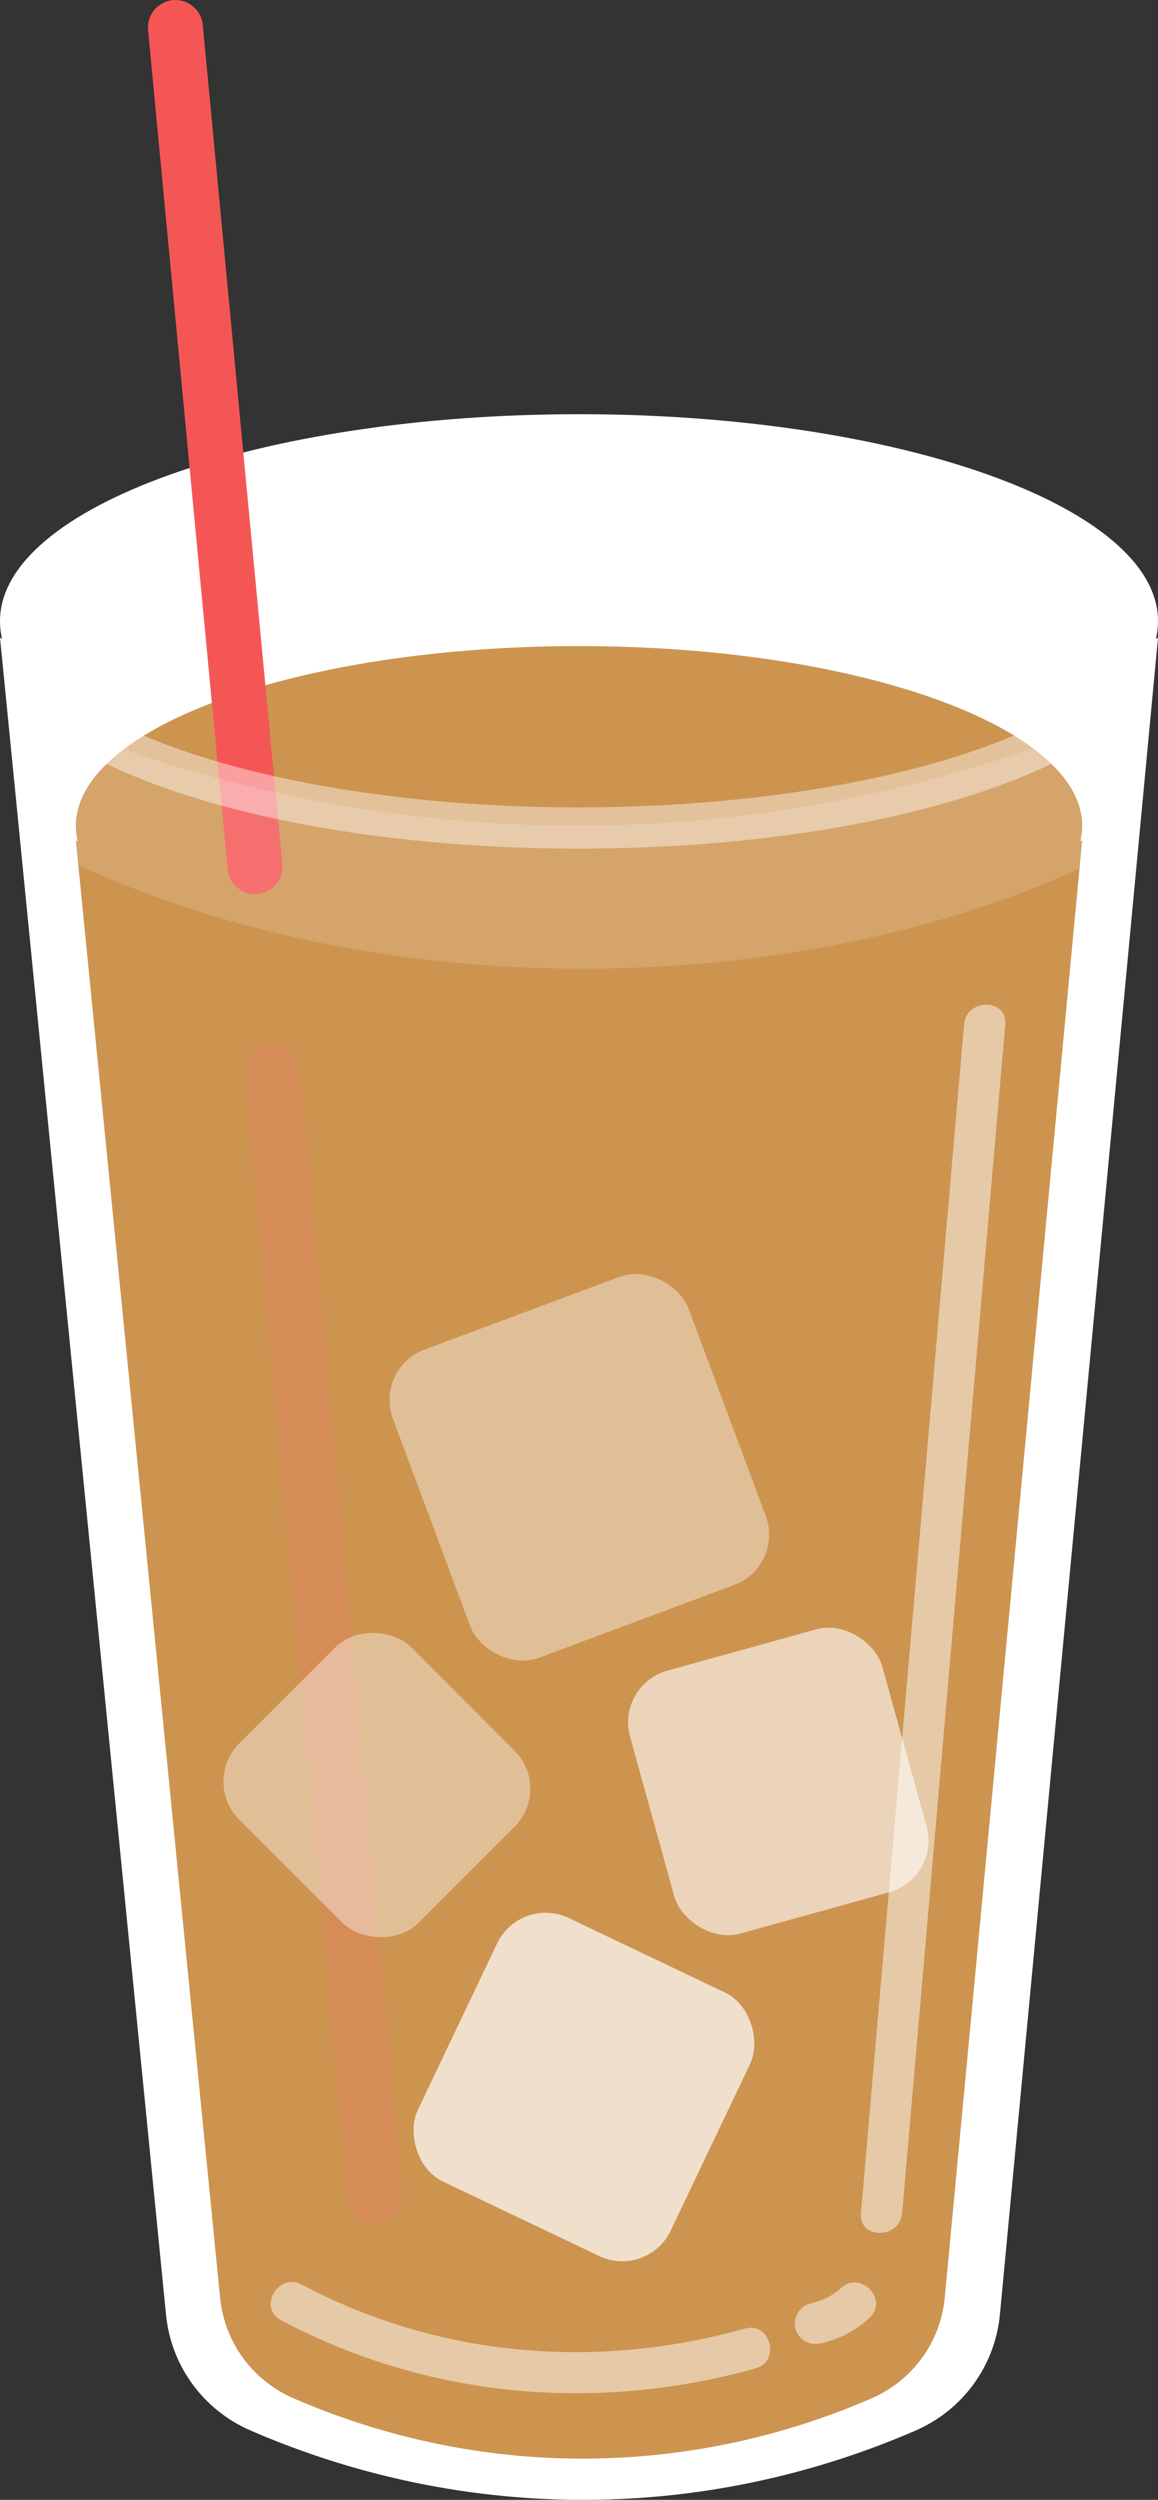
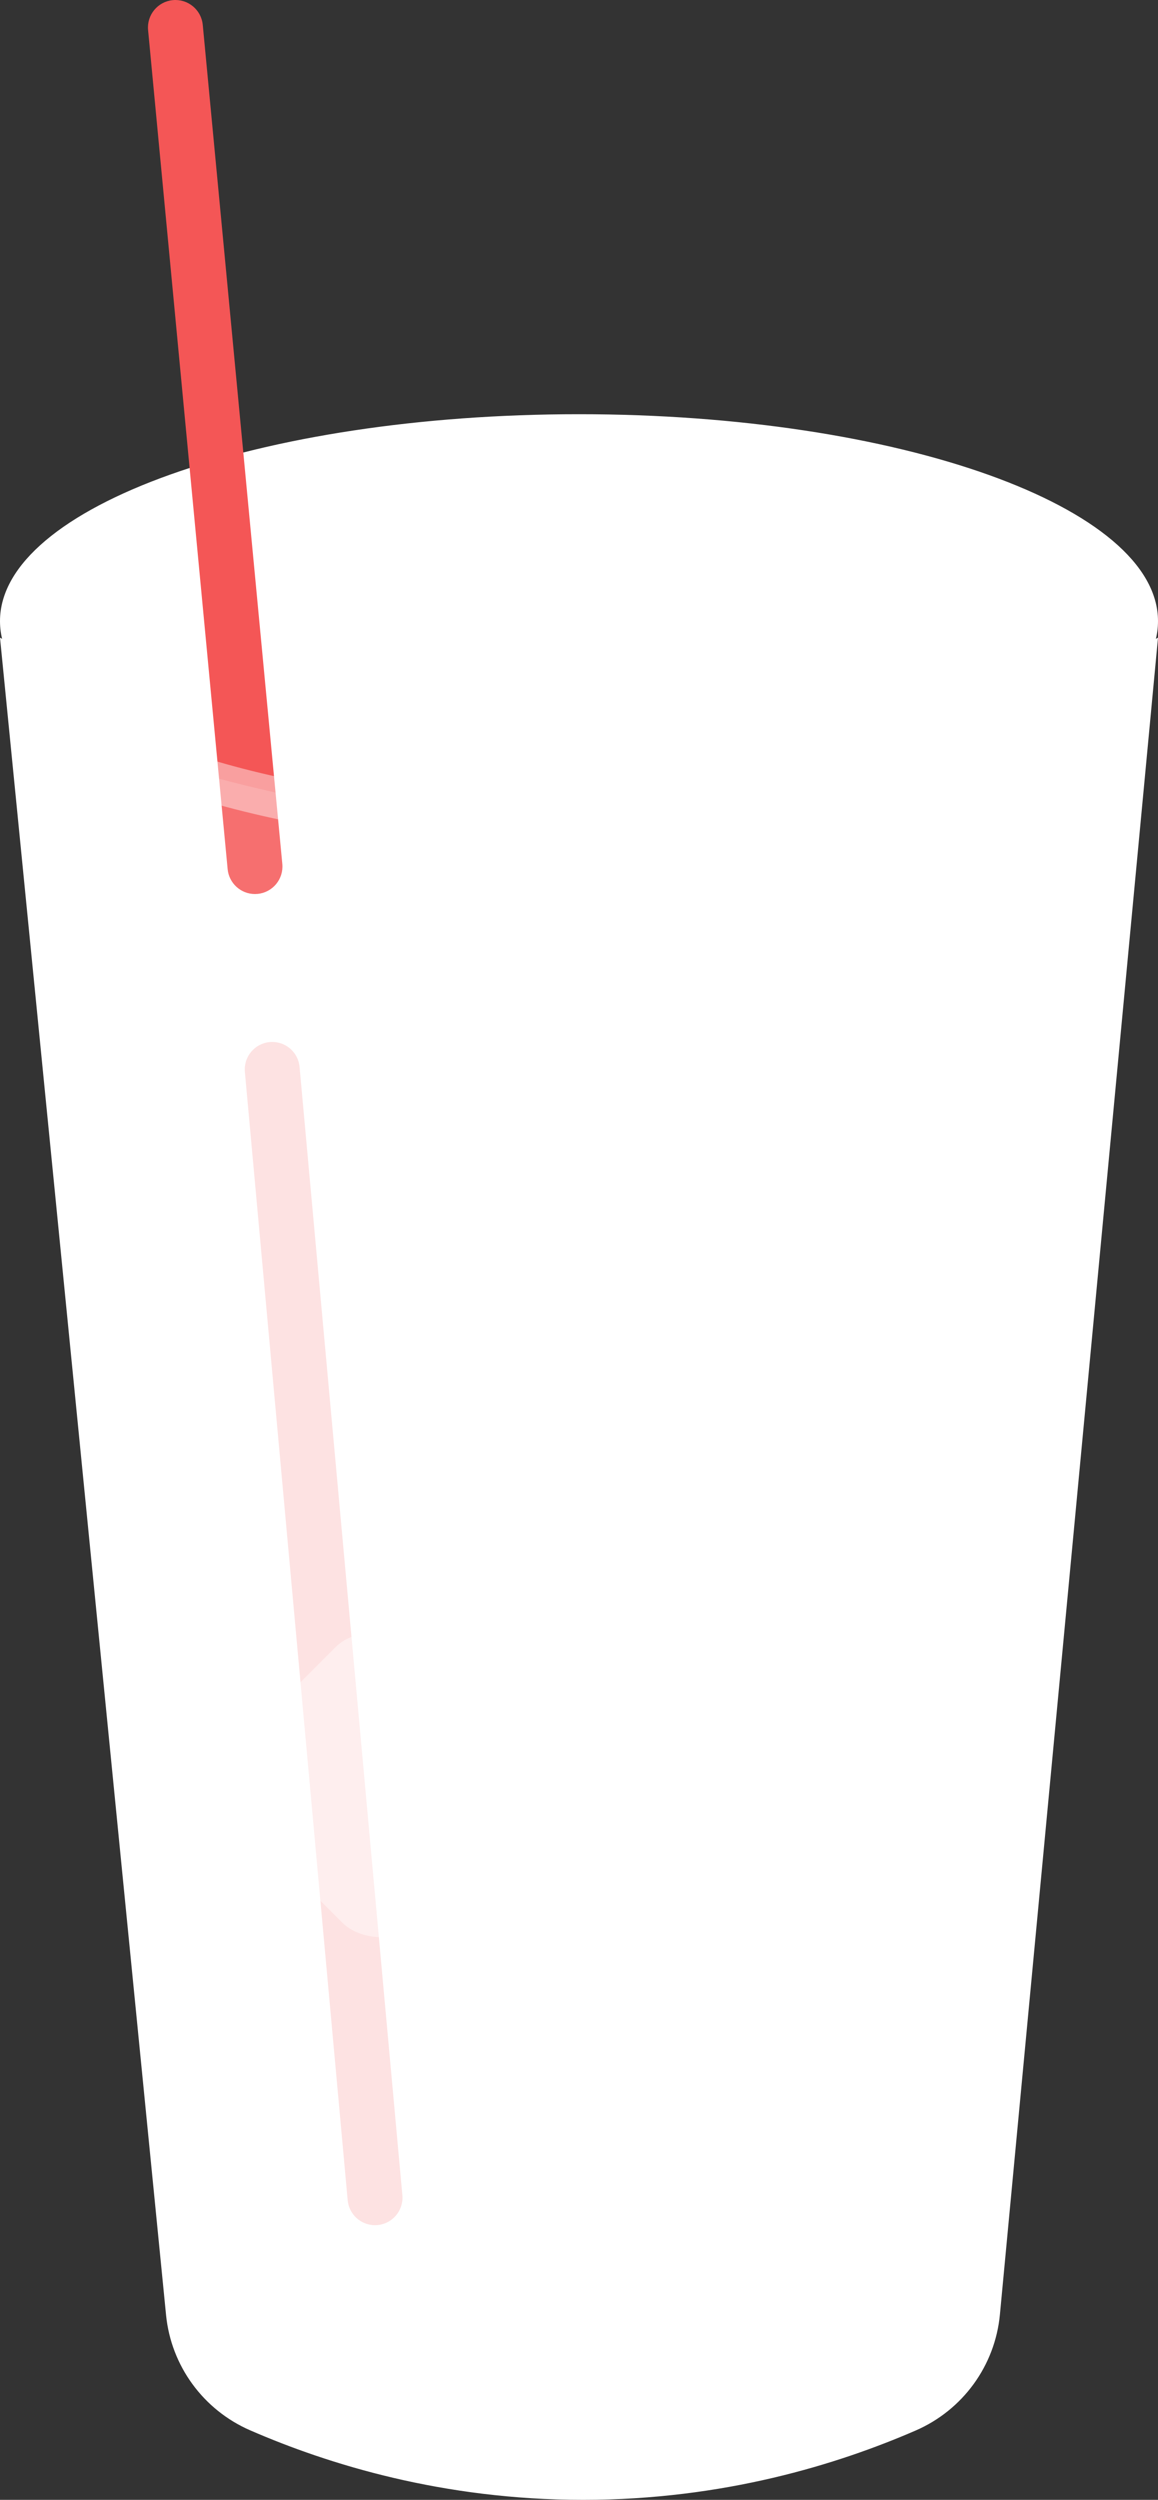
<svg xmlns="http://www.w3.org/2000/svg" id="_レイヤー_2" viewBox="0 0 168.675 363.912">
  <rect x="0" y="0" width="168.675" height="363.912" fill="#333333" stroke="none" />
  <defs>
    <style>.cls-1{fill:#fff;}.cls-2{opacity:.4;}.cls-3{fill:#f45656;}.cls-4{opacity:.15;}.cls-5{opacity:.2;}.cls-6{opacity:.43;}.cls-7{opacity:.6;}.cls-8{fill:#c48131;}.cls-9{clip-path:url(#clippath);}.cls-10{opacity:.5;}.cls-11{opacity:.7;}</style>
    <clipPath id="clippath">
      <path class="cls-8" d="M157.351,122.474c.096-.043.191-.096.278-.148-6.674,70.714-13.34,141.428-20.014,212.142-.608,6.474-4.702,12.088-10.663,14.669-9.838,4.276-24.29,8.769-42.07,8.777-17.833,0-32.311-4.519-42.157-8.795-5.936-2.581-10.02-8.152-10.663-14.591-7.004-70.731-14.009-141.463-21.013-212.203.087.052.183.104.278.148-.191-.739-.278-1.486-.278-2.242,0-14.452,32.815-26.176,73.286-26.176,40.48,0,73.295,11.723,73.295,26.176,0,.756-.087,1.503-.278,2.242Z" />
    </clipPath>
  </defs>
  <g id="_レイヤー_1-2">
    <path class="cls-1" d="M84.941,363.413c-16.658,0-32.907-3.39-48.293-10.076-6.665-2.896-11.249-9.173-11.964-16.379L.591,93.724c17.111,9.344,44.535,20.425,79.361,21.291,1.461.036,2.913.054,4.349.054,36.771,0,65.731-11.499,83.788-21.348l-22.941,243.168c-.684,7.252-5.271,13.564-11.971,16.472-15.363,6.667-31.585,10.049-48.215,10.052h-.021Z" />
    <path class="cls-1" d="M167.502,94.607l-11.856,125.679-10.996,116.556c-.667,7.071-5.14,13.225-11.673,16.06-15.299,6.64-31.454,10.008-48.038,10.011-16.59,0-32.77-3.376-48.092-10.034-6.5-2.824-10.969-8.944-11.665-15.97L1.182,94.613c17.21,9.273,44.391,20.047,78.758,20.902,1.446.036,2.913.054,4.36.054,36.321,0,65.043-11.187,83.203-20.962M168.675,92.828c-12.981,7.176-43.261,21.741-84.375,21.741-1.431,0-2.878-.018-4.335-.054-38.321-.953-66.59-14.284-79.964-21.687,8.062,81.393,16.125,162.786,24.188,244.179.734,7.41,5.432,13.82,12.262,16.788,11.326,4.922,27.985,10.117,48.49,10.117h.022c20.46-.004,37.093-5.18,48.414-10.094,6.862-2.978,11.567-9.436,12.27-16.883,7.676-81.369,15.353-162.738,23.029-244.108h0Z" />
    <path class="cls-1" d="M84.338,120.039C38.109,120.039.5,106.752.5,90.419s37.609-29.621,83.838-29.621,83.837,13.288,83.837,29.621-37.609,29.621-83.837,29.621Z" />
    <path class="cls-1" d="M84.337,61.298c22.416,0,43.475,3.112,59.299,8.764,15.277,5.456,24.038,12.876,24.038,20.357s-8.761,14.901-24.038,20.357c-15.824,5.651-36.884,8.764-59.299,8.764s-43.475-3.112-59.299-8.764c-15.277-5.456-24.038-12.876-24.038-20.357s8.761-14.901,24.038-20.357c15.824-5.651,36.884-8.764,59.299-8.764M84.337,60.298C37.759,60.298,0,73.783,0,90.418s37.759,30.12,84.337,30.12,84.337-13.485,84.337-30.12-37.759-30.12-84.337-30.12h0Z" />
-     <path class="cls-8" d="M157.351,122.474c.096-.043.191-.096.278-.148-6.674,70.714-13.34,141.428-20.014,212.142-.608,6.474-4.702,12.088-10.663,14.669-9.838,4.276-24.29,8.769-42.07,8.777-17.833,0-32.311-4.519-42.157-8.795-5.936-2.581-10.02-8.152-10.663-14.591-7.004-70.731-14.009-141.463-21.013-212.203.087.052.183.104.278.148-.191-.739-.278-1.486-.278-2.242,0-14.452,32.815-26.176,73.286-26.176,40.48,0,73.295,11.723,73.295,26.176,0,.756-.087,1.503-.278,2.242Z" />
    <g class="cls-9">
      <g class="cls-4">
        <ellipse class="cls-1" cx="84.94" cy="67.527" rx="121.084" ry="73.494" />
      </g>
    </g>
    <path class="cls-3" d="M37.137,130.148c-2.039,0-3.781-1.552-3.978-3.623L21.571,4.378c-.208-2.199,1.405-4.151,3.604-4.36,2.195-.208,4.151,1.404,4.36,3.604l11.589,122.147c.208,2.199-1.405,4.151-3.604,4.36-.129.012-.256.019-.383.019Z" />
    <g class="cls-5">
      <path class="cls-3" d="M54.622,323.93c-2.045,0-3.789-1.561-3.979-3.637l-14.974-164.25c-.2-2.2,1.42-4.146,3.62-4.347,2.209-.195,4.146,1.419,4.347,3.62l14.974,164.25c.2,2.2-1.42,4.146-3.62,4.347-.123.011-.246.017-.368.017Z" />
    </g>
    <g class="cls-6">
      <path class="cls-1" d="M84.338,123.539c-37.044,0-69.114-8.243-81.701-21l4.271-4.214c11.339,11.493,42.456,19.214,77.43,19.214,32.071,0,61.389-6.6,74.688-16.815l3.654,4.759c-14.501,11.137-44.521,18.056-78.343,18.056Z" />
    </g>
    <g class="cls-10">
      <path class="cls-1" d="M40.918,337.754c21.385,11.326,45.929,13.526,69.152,7.014,3.712-1.041,2.135-6.832-1.595-5.786-21.66,6.074-44.552,4.171-64.528-6.409-3.41-1.806-6.446,3.371-3.028,5.181h0Z" />
    </g>
    <g class="cls-10">
      <path class="cls-1" d="M119.569,341.138c2.656-.615,5.166-1.886,7.137-3.78,2.789-2.681-1.457-6.92-4.243-4.243-1.128,1.085-2.754,1.835-4.49,2.237-1.579.366-2.512,2.174-2.095,3.69.445,1.619,2.107,2.462,3.69,2.095h0Z" />
    </g>
    <g class="cls-10">
      <path class="cls-1" d="M140.428,149.137c-5.007,57.678-10.015,115.357-15.022,173.035-.334,3.846,5.668,3.824,6,0,5.007-57.678,10.015-115.357,15.022-173.035.334-3.846-5.668-3.824-6,0h0Z" />
    </g>
    <g class="cls-4">
      <path class="cls-1" d="M139.346,347.478c-9.977,4.747-32.039,13.56-60.659,11.077-21.872-1.898-38.31-9.589-47.473-14.769-7.736-79.473-15.473-158.945-23.209-238.418,15.378,6.229,40.055,14.038,71.209,14.769,36.089.847,64.447-8.192,80.703-14.769-6.857,80.703-13.714,161.407-20.571,242.11Z" />
    </g>
    <g class="cls-11">
      <rect class="cls-1" x="64.652" y="282.558" width="40.81" height="42.51" rx="7.808" ry="7.808" transform="translate(138.959 -7.043) rotate(25.478)" />
    </g>
    <g class="cls-2">
      <rect class="cls-1" x="37.177" y="241.401" width="35.443" height="36.92" rx="7.808" ry="7.808" transform="translate(-167.67 114.931) rotate(-45)" />
    </g>
    <g class="cls-7">
      <rect class="cls-1" x="94.298" y="239.473" width="38.135" height="39.724" rx="7.808" ry="7.808" transform="translate(-65.149 39.701) rotate(-15.492)" />
    </g>
    <g class="cls-2">
      <rect class="cls-1" x="61.414" y="189.67" width="45.942" height="47.856" rx="7.808" ry="7.808" transform="translate(-69.305 42.939) rotate(-20.448)" />
    </g>
  </g>
</svg>